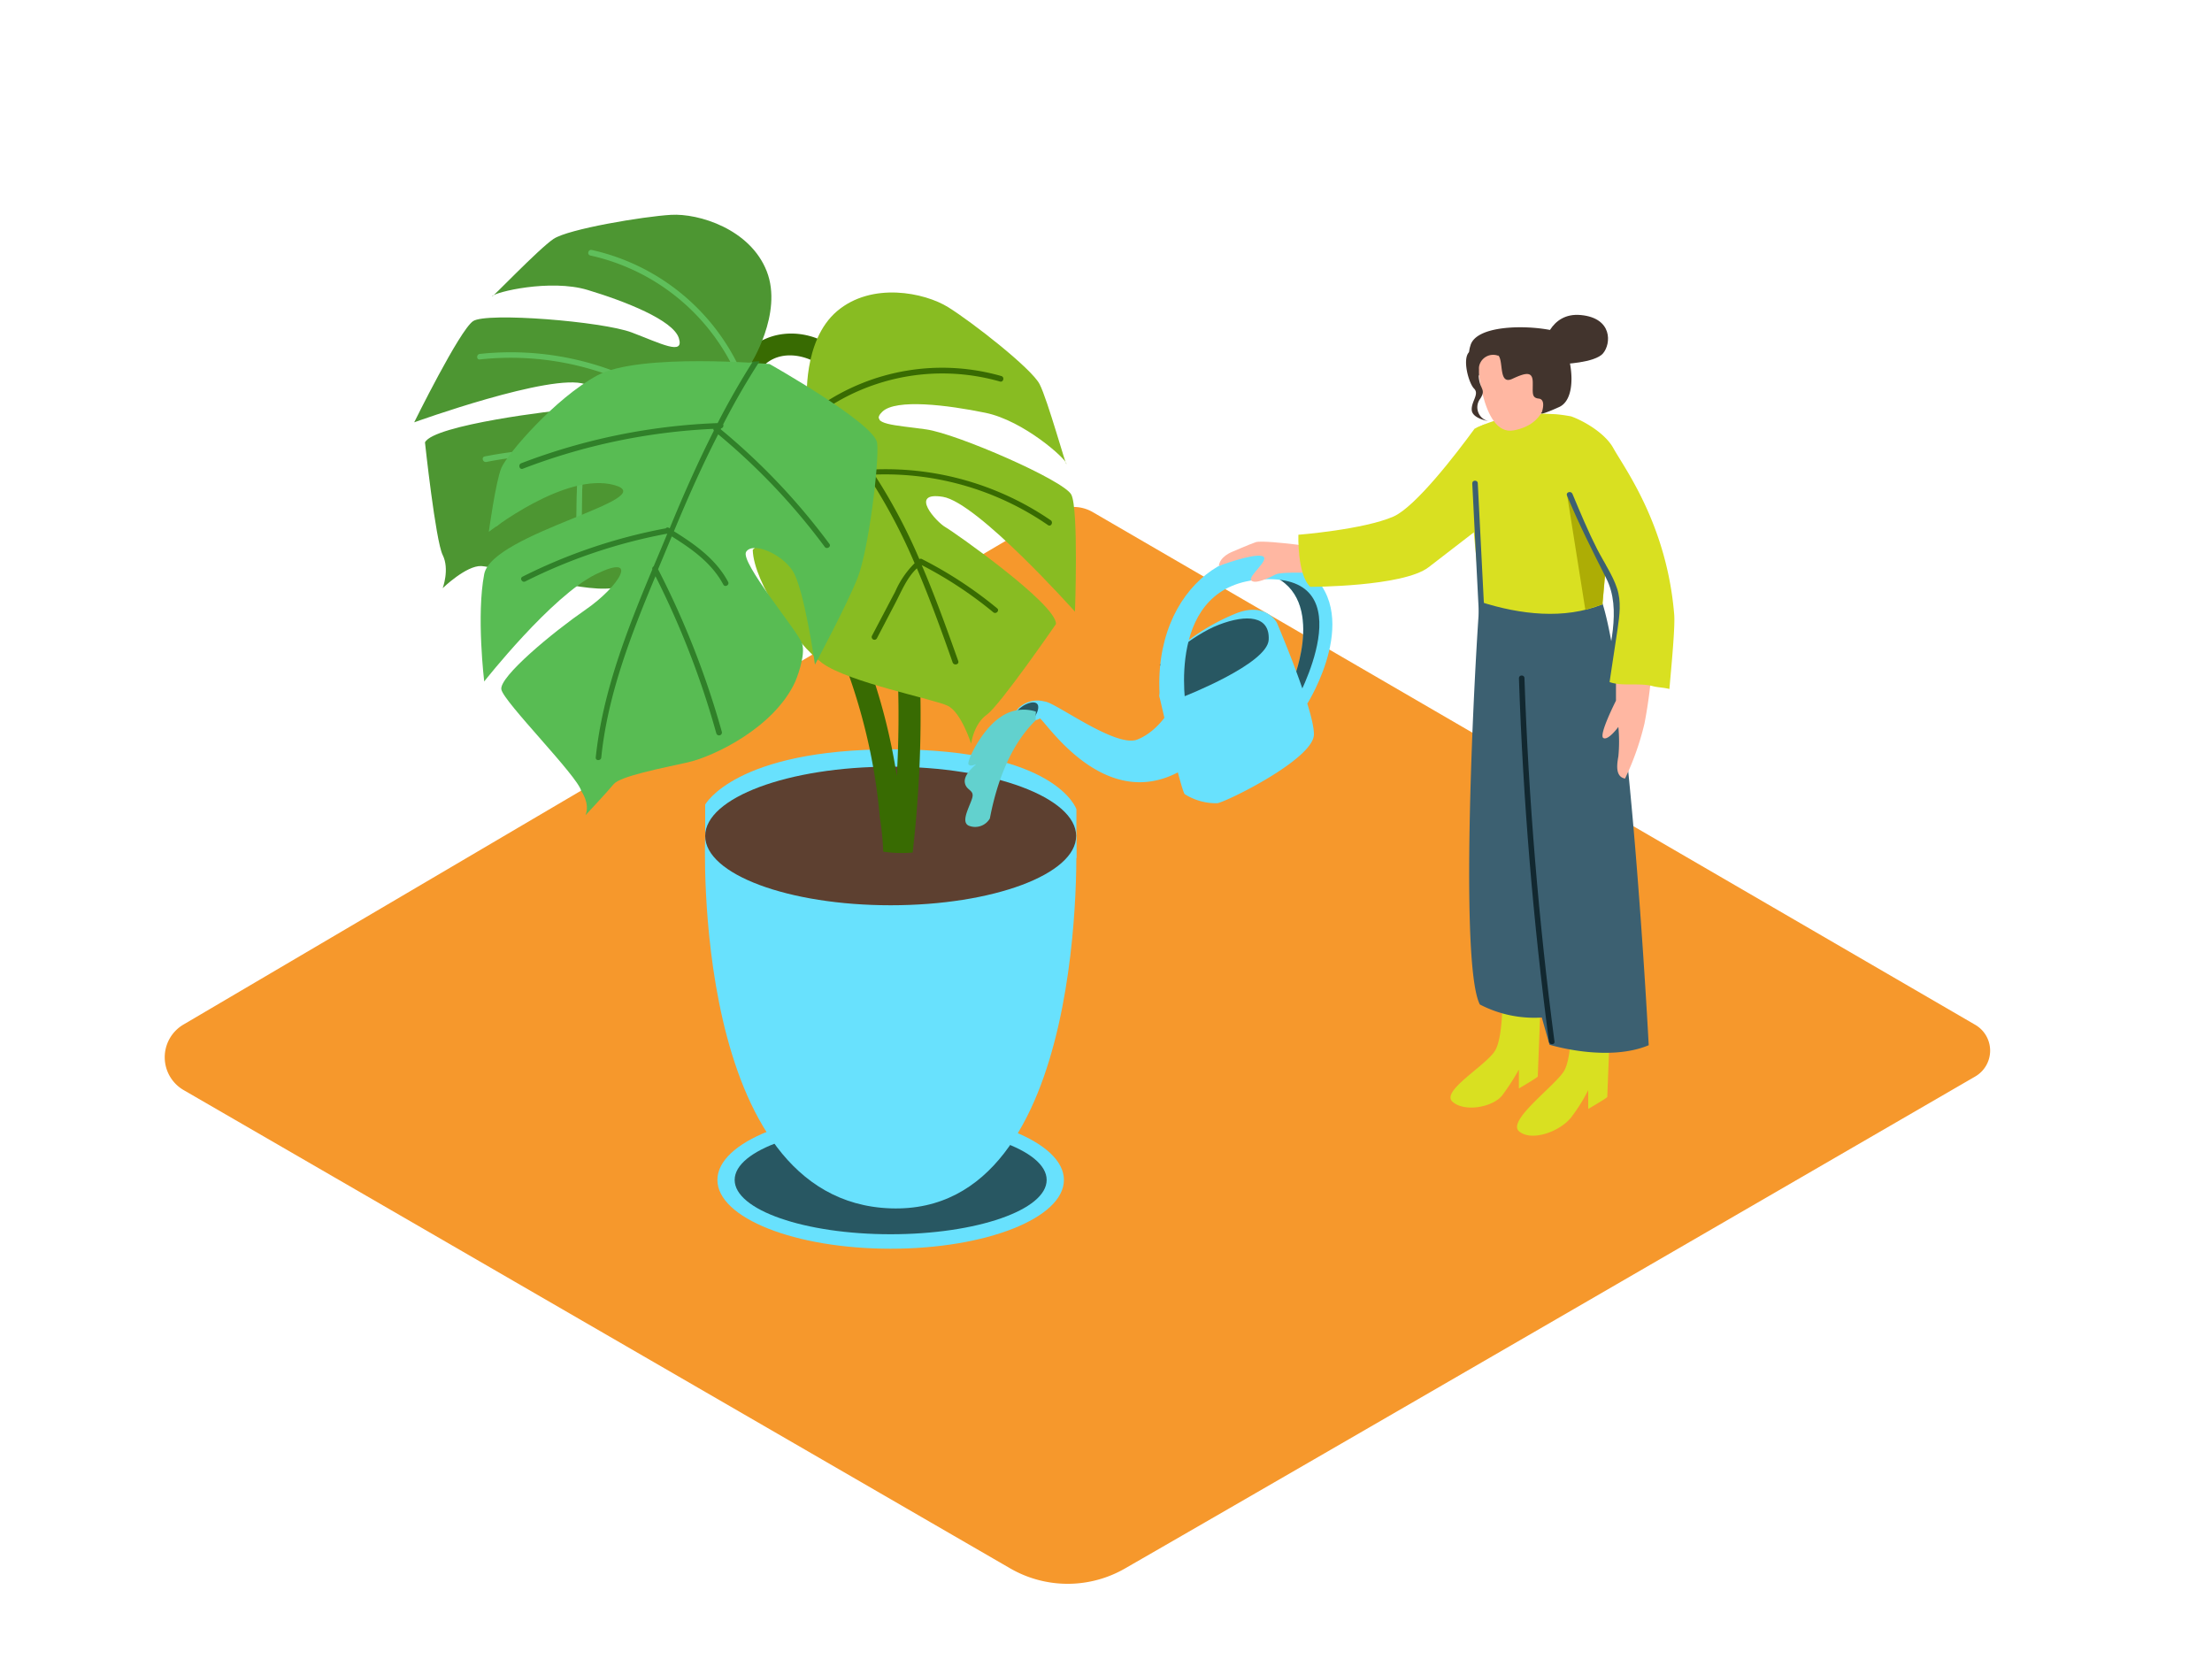
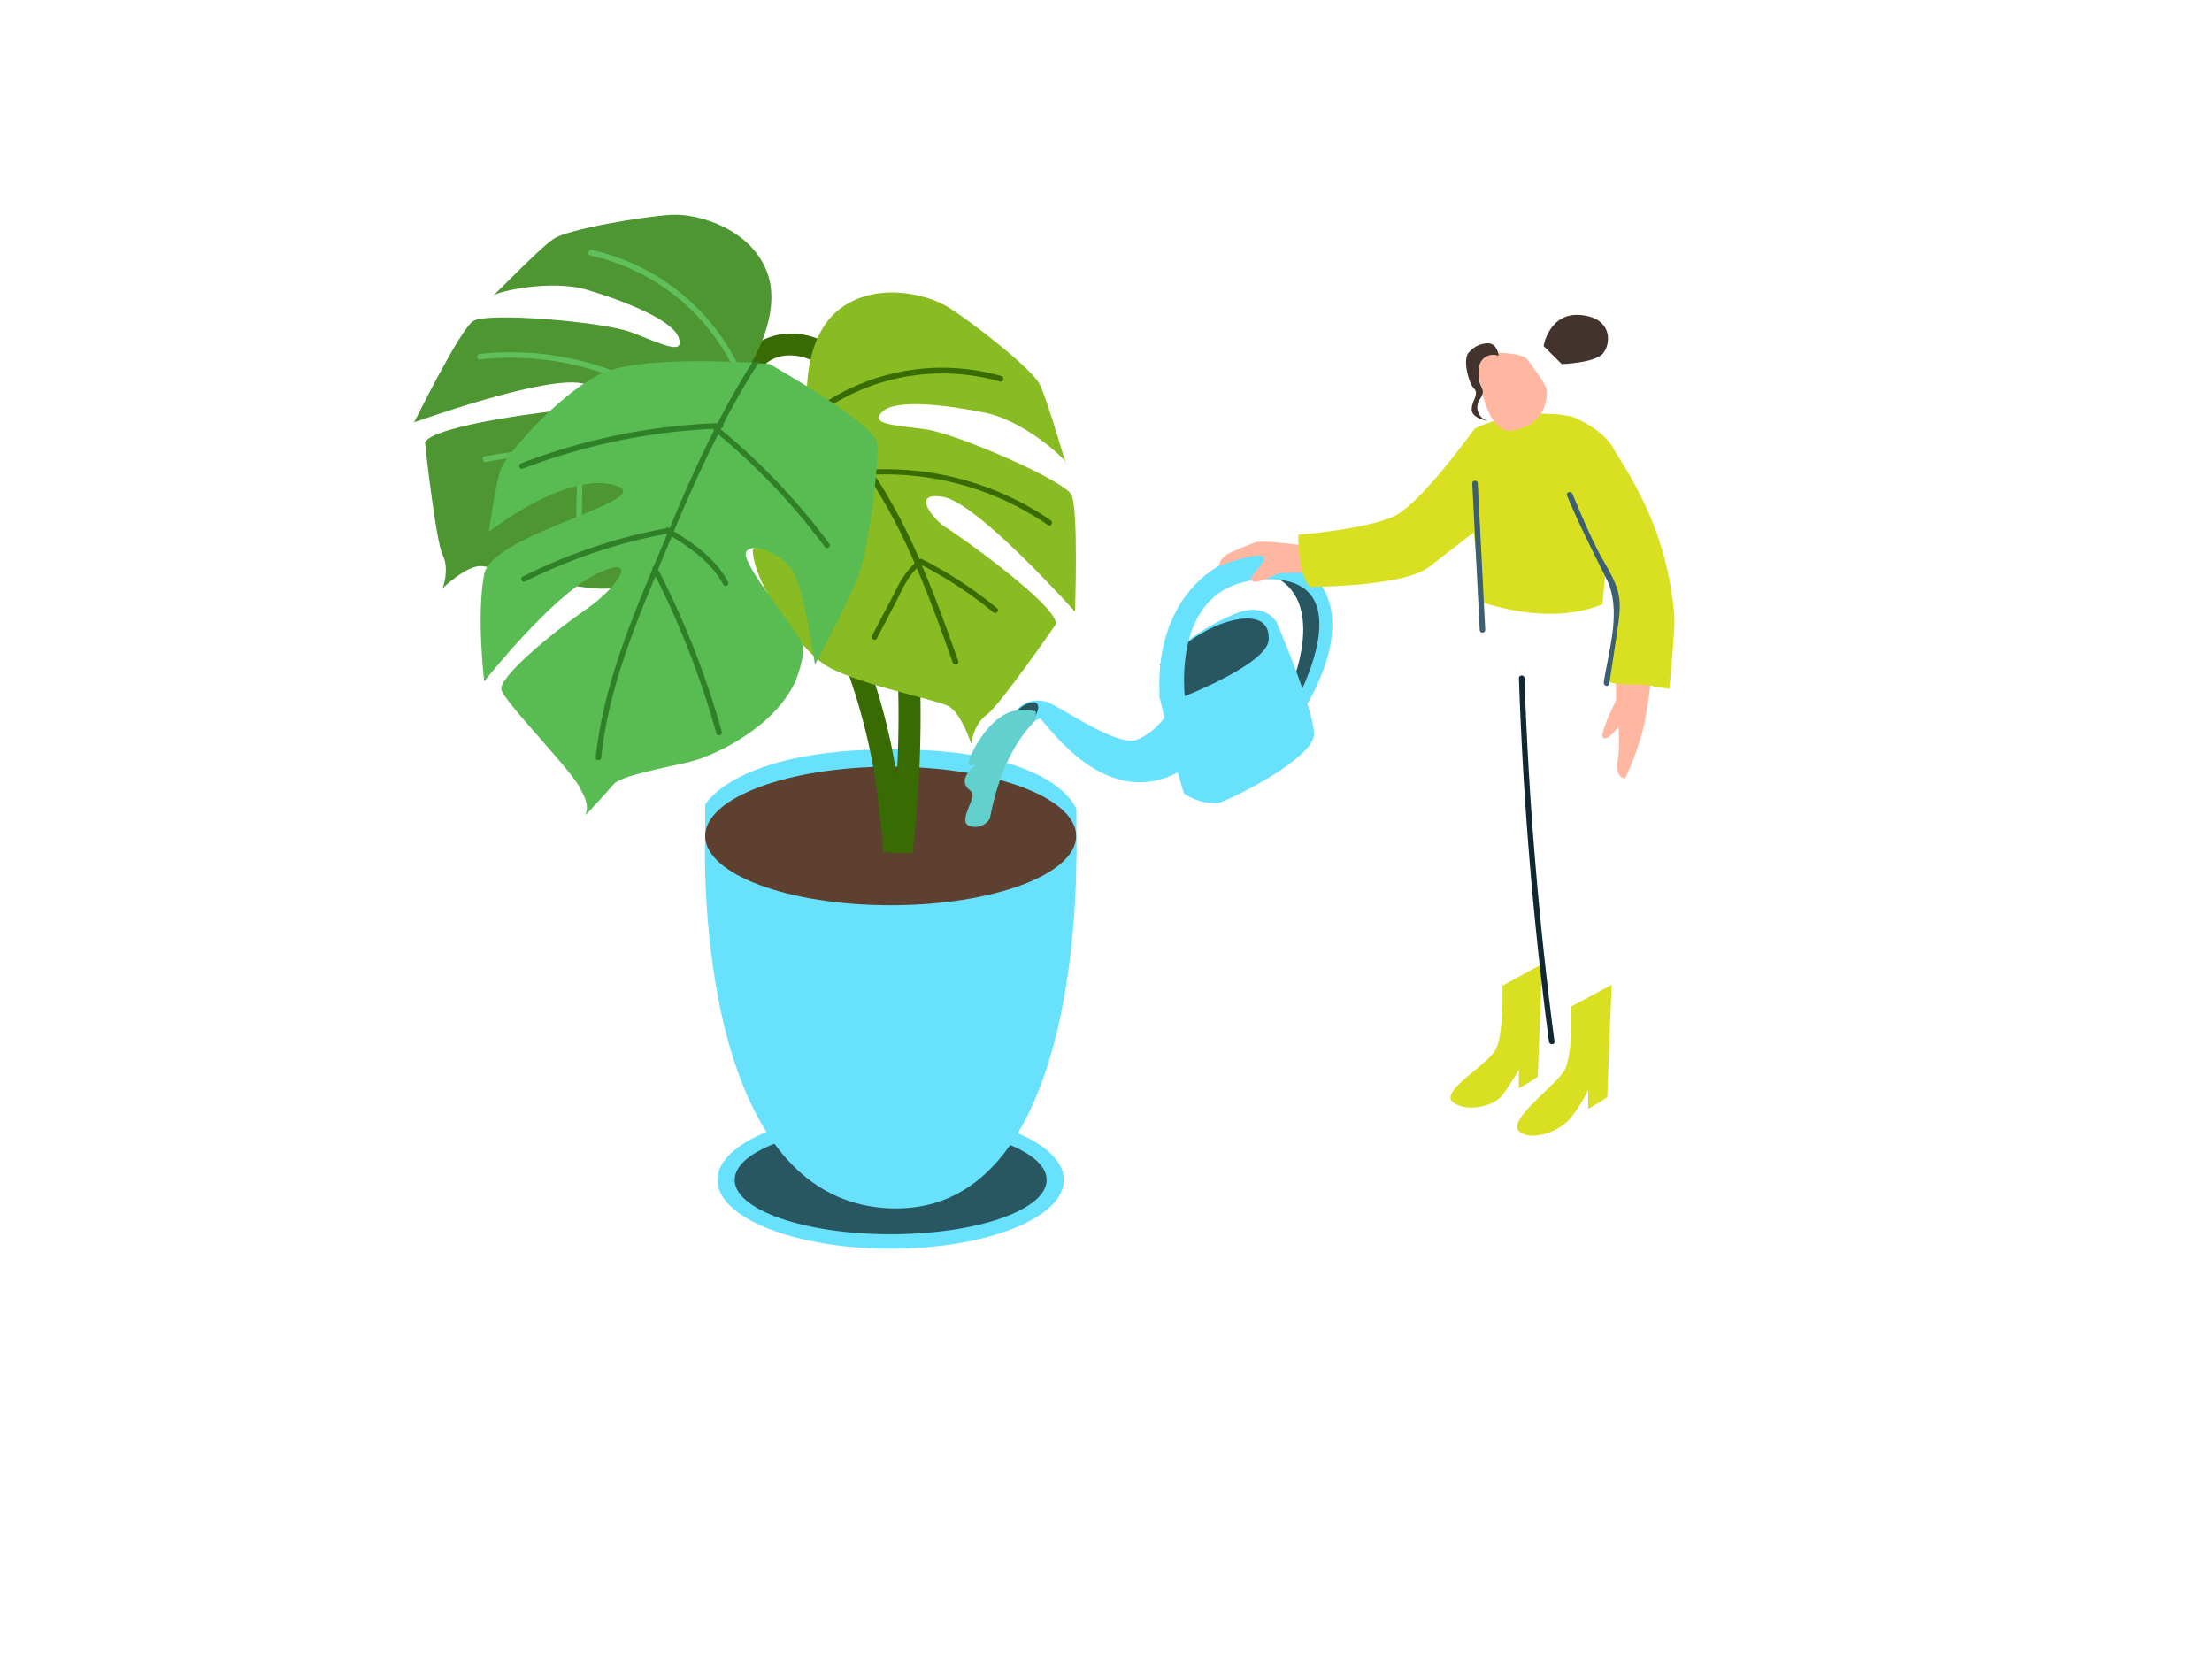
<svg xmlns="http://www.w3.org/2000/svg" xmlns:xlink="http://www.w3.org/1999/xlink" version="1.1" width="400" height="300">
  <svg viewBox="0 0 400 300">
    <linearGradient id="SvgjsLinearGradient1008" gradientUnits="userSpaceOnUse" x1="124.52" x2="192.09" y1="242.15" y2="174.57">
      <stop offset="0" stop-opacity="0" />
      <stop offset="1" stop-color="#f15a24" />
    </linearGradient>
    <linearGradient id="SvgjsLinearGradient1007" x1="248.55" x2="296.79" xlink:href="#a" y1="217.06" y2="168.81" />
-     <path d="m33.22 197.13 149.47 86.49a20.76 20.76 0 0 0 20.76 0c31.55-18.14 125.55-72.62 153.74-88.96a5.4 5.4 0 0 0 0-9.34l-159.58-92.71a6.86 6.86 0 0 0 -6.92 0l-157.51 92.66a6.86 6.86 0 0 0 .04 11.86z" fill="#f6982c" />
    <path d="m139.37 206.45-43.54 23.58 37.02 24.3 54.48-34.18" fill="url(#a)" />
    <path d="m270.36 189.97-39.4 21.34 16.92 11.62 42.61-24.48" fill="url(#b)" />
    <path d="m127.52 151.17v-5.67s5.39-10 33.83-10c29.73 0 33.3 10.83 33.3 10.83v8.82" fill="#68e1fd" />
    <ellipse cx="161.06" cy="213.37" fill="#68e1fd" rx="31.33" ry="12.44" />
    <ellipse cx="161.06" cy="213.37" opacity=".61" rx="28.21" ry="9.82" />
    <path d="m127.52 151.17s-2.72 66.1 33.54 67.34 33.54-67.34 33.54-67.34" fill="#68e1fd" />
    <ellipse cx="161.06" cy="151.17" fill="#5d4030" rx="33.54" ry="12.53" />
    <path d="m157.58 137a101.38 101.38 0 0 1 1.51 10.74 54.26 54.26 0 0 1 .63 6.26 21.74 21.74 0 0 0 5.32.16c2.56-22.49 1.83-45.36-3.34-67.45-1.86-8-3.76-18.63-10.85-23.82-5.36-3.92-13.17-3.5-17 2.24-1.43 2.15 2 4.16 3.45 2 2.79-4.21 8.68-3.31 12-.34 3 2.7 4.51 6.76 5.71 10.52a158.11 158.11 0 0 1 5.58 25.14 192.84 192.84 0 0 1 1.58 37.9 107.59 107.59 0 0 0 -5.37-20.88 110.65 110.65 0 0 0 -21.92-36.13c-1.73-1.91-4.55.92-2.83 2.83a105.63 105.63 0 0 1 20.61 33.6 106.93 106.93 0 0 1 4.92 17.23z" fill="#386b02" />
    <path d="m135.65 66s6-9.3 3-16.95-12.31-10.5-17.33-10.2-18.52 2.55-21.22 4.35-11.55 11.12-11.1 10.37 10.5-3.17 17.25-1.14 15.45 5.44 16.5 8.69-3.23 1-8.51-1-26.24-3.7-28.69-2.05-10.65 18.3-10.65 18.3 24.9-9 30.9-6.9-1.19 4.57-3 4.61-24.45 2.74-25.95 5.92c0 0 1.91 17.77 3.2 20.36s0 6 0 6 4.27-4.14 7-4 17.74 4.79 23.57 4 17.87-6.86 20.85-12c0 0-2.85-10.36-5.83-14.63s1.68-4 3.37-2.46 4.4 13.47 4.79 13.21 8.55-5.7 9.71-8.68-7.86-15.8-7.86-15.8z" fill="#4d9632" />
    <path d="m135.86 65.53c-.81.16-1.59.36-2.38.56v-.16a.4.4 0 0 0 -.2-.31 38.89 38.89 0 0 0 -26.28-20.42c-.63-.14-.9.83-.27 1a37.93 37.93 0 0 1 25.8 20.15 63.5 63.5 0 0 0 -12.71 5 .43.43 0 0 0 -.65-.27.47.47 0 0 0 -.18-.18 52.81 52.81 0 0 0 -32.23-6.9c-.63.07-.64 1.07 0 1a51.9 51.9 0 0 1 31.73 6.76.45.45 0 0 0 .41 0 101.31 101.31 0 0 0 -14.6 9.67.46.46 0 0 0 -.42-.27 73.9 73.9 0 0 0 -16.23 1.38c-.63.12-.36 1.09.27 1a72.61 72.61 0 0 1 15.44-1.34c-4.86 3.85-9.51 8-14.06 12.11-.48.43.23 1.14.71.71 4.48-4 9-8.12 13.81-11.91.79 2.33.47 5 .44 7.41l-.1 7.17a.5.5 0 0 0 1 0l.12-9.08a16.51 16.51 0 0 0 -.64-6.15 101.34 101.34 0 0 1 14.36-9.62 95 95 0 0 1 .73 20.29c0 .64 1 .64 1 0a96 96 0 0 0 -.79-20.79 63.1 63.1 0 0 1 12.69-5 115 115 0 0 1 1 14.63.5.5 0 0 0 1 0 116.6 116.6 0 0 0 -1.06-14.87c.84-.21 1.67-.42 2.52-.59.67-.14.4-1.11-.23-.98z" fill="#5fbf5b" />
    <path d="m145.93 72.61s-.85-11 5.43-16.34 15.82-3.38 20.1-.72 15.07 11.06 16.54 13.93 4.88 15.26 4.84 14.38-7.73-7.79-14.63-9.21-16.18-2.57-18.65-.21 2.36 2.41 7.94 3.21 24.9 9.21 26.23 11.8.66 21.16.66 21.16-17.62-19.76-23.89-20.77-1.13 4.59.45 5.48 20.2 14 20 17.53c0 0-10.14 14.72-12.51 16.39s-2.83 5.24-2.83 5.24-1.79-5.68-4.24-6.86-17.88-4.23-22.64-7.68-12.45-14.54-12.61-20.51c0 0 7.43-7.76 12.09-10.1s.43-4.33-1.79-3.77-10.22 9.76-10.42 9.35-4.81-9.08-4.41-12.25 14.34-10.05 14.34-10.05z" fill="#88bc22" />
    <path d="m146 72.09c.63.53 1.23 1.08 1.83 1.62l.09-.13a.4.4 0 0 1 .33-.18 38.89 38.89 0 0 1 32.82-5.4c.62.18.39 1.15-.22 1a37.93 37.93 0 0 0 -32.28 5.45 63.5 63.5 0 0 1 8.81 10.43.43.43 0 0 1 .7.08.47.47 0 0 1 .24-.08 52.81 52.81 0 0 1 31.68 9.2c.52.36.05 1.24-.48.88a51.9 51.9 0 0 0 -31.13-9.15.45.45 0 0 1 -.38-.16 101.31 101.31 0 0 1 8.24 15.46.46.46 0 0 1 .49 0 73.9 73.9 0 0 1 13.57 8.89c.5.41-.2 1.13-.69.72a72.61 72.61 0 0 0 -12.94-8.53c2.44 5.7 4.55 11.56 6.6 17.34.22.61-.74.89-1 .29-2-5.68-4.09-11.45-6.48-17.05-1.8 1.68-2.79 4.17-3.91 6.31l-3.32 6.35a.5.5 0 0 1 -.88-.48l4.21-8a16.51 16.51 0 0 1 3.49-5.1 101.34 101.34 0 0 0 -8.1-15.31 95 95 0 0 0 -10.29 17.46c-.27.59-1.14.11-.88-.48a96 96 0 0 1 10.59-17.9 63.1 63.1 0 0 0 -8.71-10.43 115 115 0 0 0 -7.87 12.38.5.5 0 0 1 -.88-.48 116.6 116.6 0 0 1 8-12.57c-.63-.58-1.27-1.16-1.94-1.72-.52-.4.18-1.12.69-.71z" fill="#386b02" />
    <path d="m139.17 65.83s-23.53-2.07-31.17 2.06-16.31 14.25-17.34 16.73-2.27 11.56-2.27 11.56 13.83-10.94 22.71-8.46-22.1 8.66-23.54 16.1 0 19.41 0 19.41 12.18-15.48 20.23-19.41 4.13 2.27-1.86 6.4-15.69 12.18-15.27 14.45 13.83 15.69 14.45 18.37c0 0 1.66 2.29.75 4.39 0 0 3.93-4.19 5.11-5.63s8.64-2.88 13.35-3.93 15.71-6.28 19.51-14.66c0 0 2-4.71 1.18-6.94s-11.26-14.66-10.08-16.49 6.28.26 8.38 3.4 4.06 17 4.06 17 5.76-10.73 7.72-15.71 3.93-20.81 3.53-24.35-19.45-14.29-19.45-14.29z" fill="#58bc53" />
    <path d="m150 98.38a117.75 117.75 0 0 0 -19.68-20.76l.08-.16a.51.51 0 0 0 .37-.71q3-5.86 6.59-11.42c-.41 0-.81.05-1.23.06q-3.43 5.42-6.36 11.12a110.73 110.73 0 0 0 -35.52 7.26c-.59.23-.34 1.2.27 1a109.89 109.89 0 0 1 34.48-7.22.38.38 0 0 0 .1.31c-2.92 5.77-5.55 11.7-8 17.68l-.13-.08a.44.44 0 0 0 -.58.08 97.39 97.39 0 0 0 -25.9 8.74c-.58.29-.07 1.15.5.86a96.46 96.46 0 0 1 25.68-8.64c-.81 2-1.64 3.93-2.47 5.91a.5.5 0 0 0 -.24.56c-4.57 10.94-9 22.19-10.23 34-.06.64.94.64 1 0 1.15-11.34 5.39-22.21 9.8-32.77a155.27 155.27 0 0 1 11 28.4.5.5 0 0 0 1-.27 156.55 156.55 0 0 0 -11.53-29.39q1.25-3 2.48-5.94c3.66 2.29 7.23 4.81 9.32 8.71.3.57 1.17.06.86-.5-2.19-4.09-5.94-6.74-9.79-9.14 2.46-5.93 5.06-11.81 8-17.53a116.7 116.7 0 0 1 19.27 20.35c.33.5 1.2 0 .86-.51z" fill="#308029" />
    <path d="m233.88 122.93s6.4-15.77-5-19.27c0 0 8.52 1.35 9.72 4.45s-.23 15.07-2.62 17.3-2.1-2.48-2.1-2.48z" fill="#68e1fd" />
    <path d="m233.88 122.93s6.4-15.77-5-19.27c0 0 8.52 1.35 9.72 4.45s-.23 15.07-2.62 17.3-2.1-2.48-2.1-2.48z" opacity=".61" />
    <path d="m209.63 125.81s3.91 17.1 4.61 17.8a10.61 10.61 0 0 0 5.88 1.64c1.69-.26 17.44-8 17.48-12.44s-6.7-20.2-6.7-20.2-2-3.91-7.55-1.62a38.67 38.67 0 0 0 -12.14 7.95" fill="#68e1fd" />
    <path d="m214.11 125.94s15.09-5.88 15.31-10.25-4-4.64-9-2.72-10.71 7.24-10.71 7.24z" opacity=".61" />
    <g fill="#68e1fd">
      <path d="m209.74 126.24 4.77 2.09s-4.1-22.82 14-23.58c18.59-.78 5.76 22.24 5.76 22.24l2.17.19s10.49-16.68-.57-24.37-27.69 2.82-26.13 23.43z" />
      <path d="m213.74 139.26c-13.87 8.06-24.52-8.66-25.69-9.35a1.68 1.68 0 0 1 .82-3.05c1.72-.06 12.86 8.44 16.8 6.87s6.08-5.74 6.08-5.74a6.59 6.59 0 0 1 4.39 5.44c.8 4.5-2.4 5.83-2.4 5.83z" />
      <path d="m188.87 126.85a4.9 4.9 0 0 0 -4.71 1.22c-2 2.06 2.81 2.75 3.89 1.83" />
    </g>
    <path d="m186.35 130.3s-2.32-.09-2.63-1 2.44-2.72 3.6-2.19-.32 3.13-.97 3.19z" opacity=".61" />
    <path d="m187.27 130.28c0-.94.06-1.6.06-1.6a7.19 7.19 0 0 0 -6.41 1c-3.41 2.23-6.19 8.07-5.77 8.56s1.39-.14 1.32 0-2.23 1.72-2 3.26 1.81 1.26 1.32 2.86-2.09 4.24-.63 4.94a3.07 3.07 0 0 0 3.84-1.3c1.21-6.36 3.65-13.23 8.27-17.72z" fill="#62d1ce" />
    <path d="m234.77 98.52-.81-.1c-1.79-.21-6-.67-6.87-.38-1.11.37-4.26 1.74-4.26 1.74s-2.26.84-2.42 2.56c0 0 6-2.26 7.79-1.8s-2.66 3.68-1.93 4.43 3.32-.54 4.43-1.1 7.77-.22 7.77-.22v-3.87" fill="#ffb7a2" />
    <path d="m271.68 178.24s.33 9-1.32 11.74-9.87 7.32-7.7 9.25 7.29 1 9-1.16a42.66 42.66 0 0 0 3-4.65v3.41s3.42-2 3.42-2.17.79-20.34.79-20.34" fill="#d9e021" />
    <path d="m284.14 182s.33 9-1.33 11.7-10.32 8.94-8.13 10.86 7.3.15 9.42-2.48a31.07 31.07 0 0 0 3.1-4.95v3.4s3.45-2 3.45-2.17.79-20.28.79-20.28" fill="#d9e021" />
    <path d="m266.65 77.52c-3.32 4.55-10.65 14.09-14.65 15.88-5.41 2.37-17.21 3.3-17.21 3.3s-.24 7.21 2.15 9.42c0 0 16.79 0 21.4-3.55s11-8.48 11-8.48l-.87-17.36c-.62.27-1.23.5-1.82.79z" fill="#d9e021" />
-     <path d="m267.82 106.11c-.44 1.13-4.46 67.13-.22 75.53a21.35 21.35 0 0 0 11.21 2.36l1.39 4.92s10.42 3.23 17.94.09c0 0-3.6-68.74-8.92-81.48" fill="#3c6071" />
    <path d="m267.77 108.86c-.59-5.63-1.58-15.31-1.48-15.5 3.1-6.17 23.26-5.66 24.24-2.57.71 2.24-.2 12.8-.75 18.49-6.97 2.8-14.87 1.84-22.01-.42z" fill="#d9e021" />
    <path d="m293.86 140.79a49.37 49.37 0 0 0 3.51-9.94 86.18 86.18 0 0 0 1.42-11.33l-6.57 3.28v3.9s-3.16 6.21-2.29 6.75 2.72-2 2.72-2a27.42 27.42 0 0 1 0 5.34c-.31 1.67-.5 3.68 1.21 4z" fill="#ffb7a2" />
    <path d="m302.75 111.15c-1.32-16.22-8.94-26.4-11-30.1-1.53-2.79-5.49-5-7.65-5.76-.93-.17-1.86-.31-2.81-.39l-2.23-.1a28 28 0 0 0 -12.06 2.55 50.79 50.79 0 0 0 -1.16 11.08c1.63 5.17 3.18 10.36 4.77 15.54 6.27-.35 18.58-4 18.58-4l3.46 9.25s-1.4 9.17-1.89 14c2.3 1 5.52.19 8 .83 1.15.3 2 .25 3.12.54.35-3.99 1.05-11.16.87-13.44z" fill="#d9e021" />
    <path d="m267.26 64.13c-.32.15.52 14.81 6.45 13.7s6.1-6 6-7.22-2.69-4.45-3.55-5.67-7.53-1.47-8.9-.81z" fill="#ffb7a2" />
-     <path d="m267.46 67.93-.2-3.8s2.9-1 3.76.23 0 5.3 2.47 4.14 3.64-1.34 3.68.58-.28 2.85 1.09 3 .56 2.44.56 2.44-1.11 1 3.13-.92 1.66-13.27-1.48-13.9c-5-1-13.66-.8-14.58 2.83a5 5 0 0 0 1.57 5.4z" fill="#42342d" />
    <path d="m265.72 63.62c-1.36 1.14-.17 5.64.84 6.65s-.55 2.34-.42 3.9 3.11 2 3.11 2a2.56 2.56 0 0 1 -1.57-4.08c1.29-2-.56-1.61-.26-5.26a2.59 2.59 0 0 1 3.58-2.47s-.18-2.49-2.24-2.27a4.56 4.56 0 0 0 -3.04 1.53z" fill="#42342d" />
    <path d="m279.13 62.58s1-6.16 6.75-5.61 5.48 5.18 4 6.93-7.47 1.94-7.47 1.94" fill="#42342d" />
    <path d="m267.23 87.4c0-.64-1-.64-1 0l1.35 26.52c0 .64 1 .64 1 0z" fill="#3c6071" />
-     <path d="m283.39 89.56 3.29 20.71 3.09-.98.62-7.12z" fill="#adad05" />
    <path d="m292.41 106.39c-.82-2.48-2.39-4.7-3.56-7-1.66-3.29-3.08-6.68-4.5-10.08-.24-.59-1.21-.33-1 .27 2.14 5.13 4.59 10 7.11 15 2.88 5.68.45 12.84-.45 18.83-.09.63.87.9 1 .27q.75-5 1.5-9.93c.36-2.53.7-4.95-.1-7.36z" fill="#3c6071" />
    <path d="m275.67 122.63c0-.64-1-.64-1 0q1.12 33 5.43 65.72c.08.63 1.08.64 1 0q-4.3-32.72-5.43-65.72z" fill="#122830" />
  </svg>
  <style>@media (prefers-color-scheme: light) { :root { filter: none; } }
@media (prefers-color-scheme: dark) { :root { filter: none; } }
</style>
</svg>